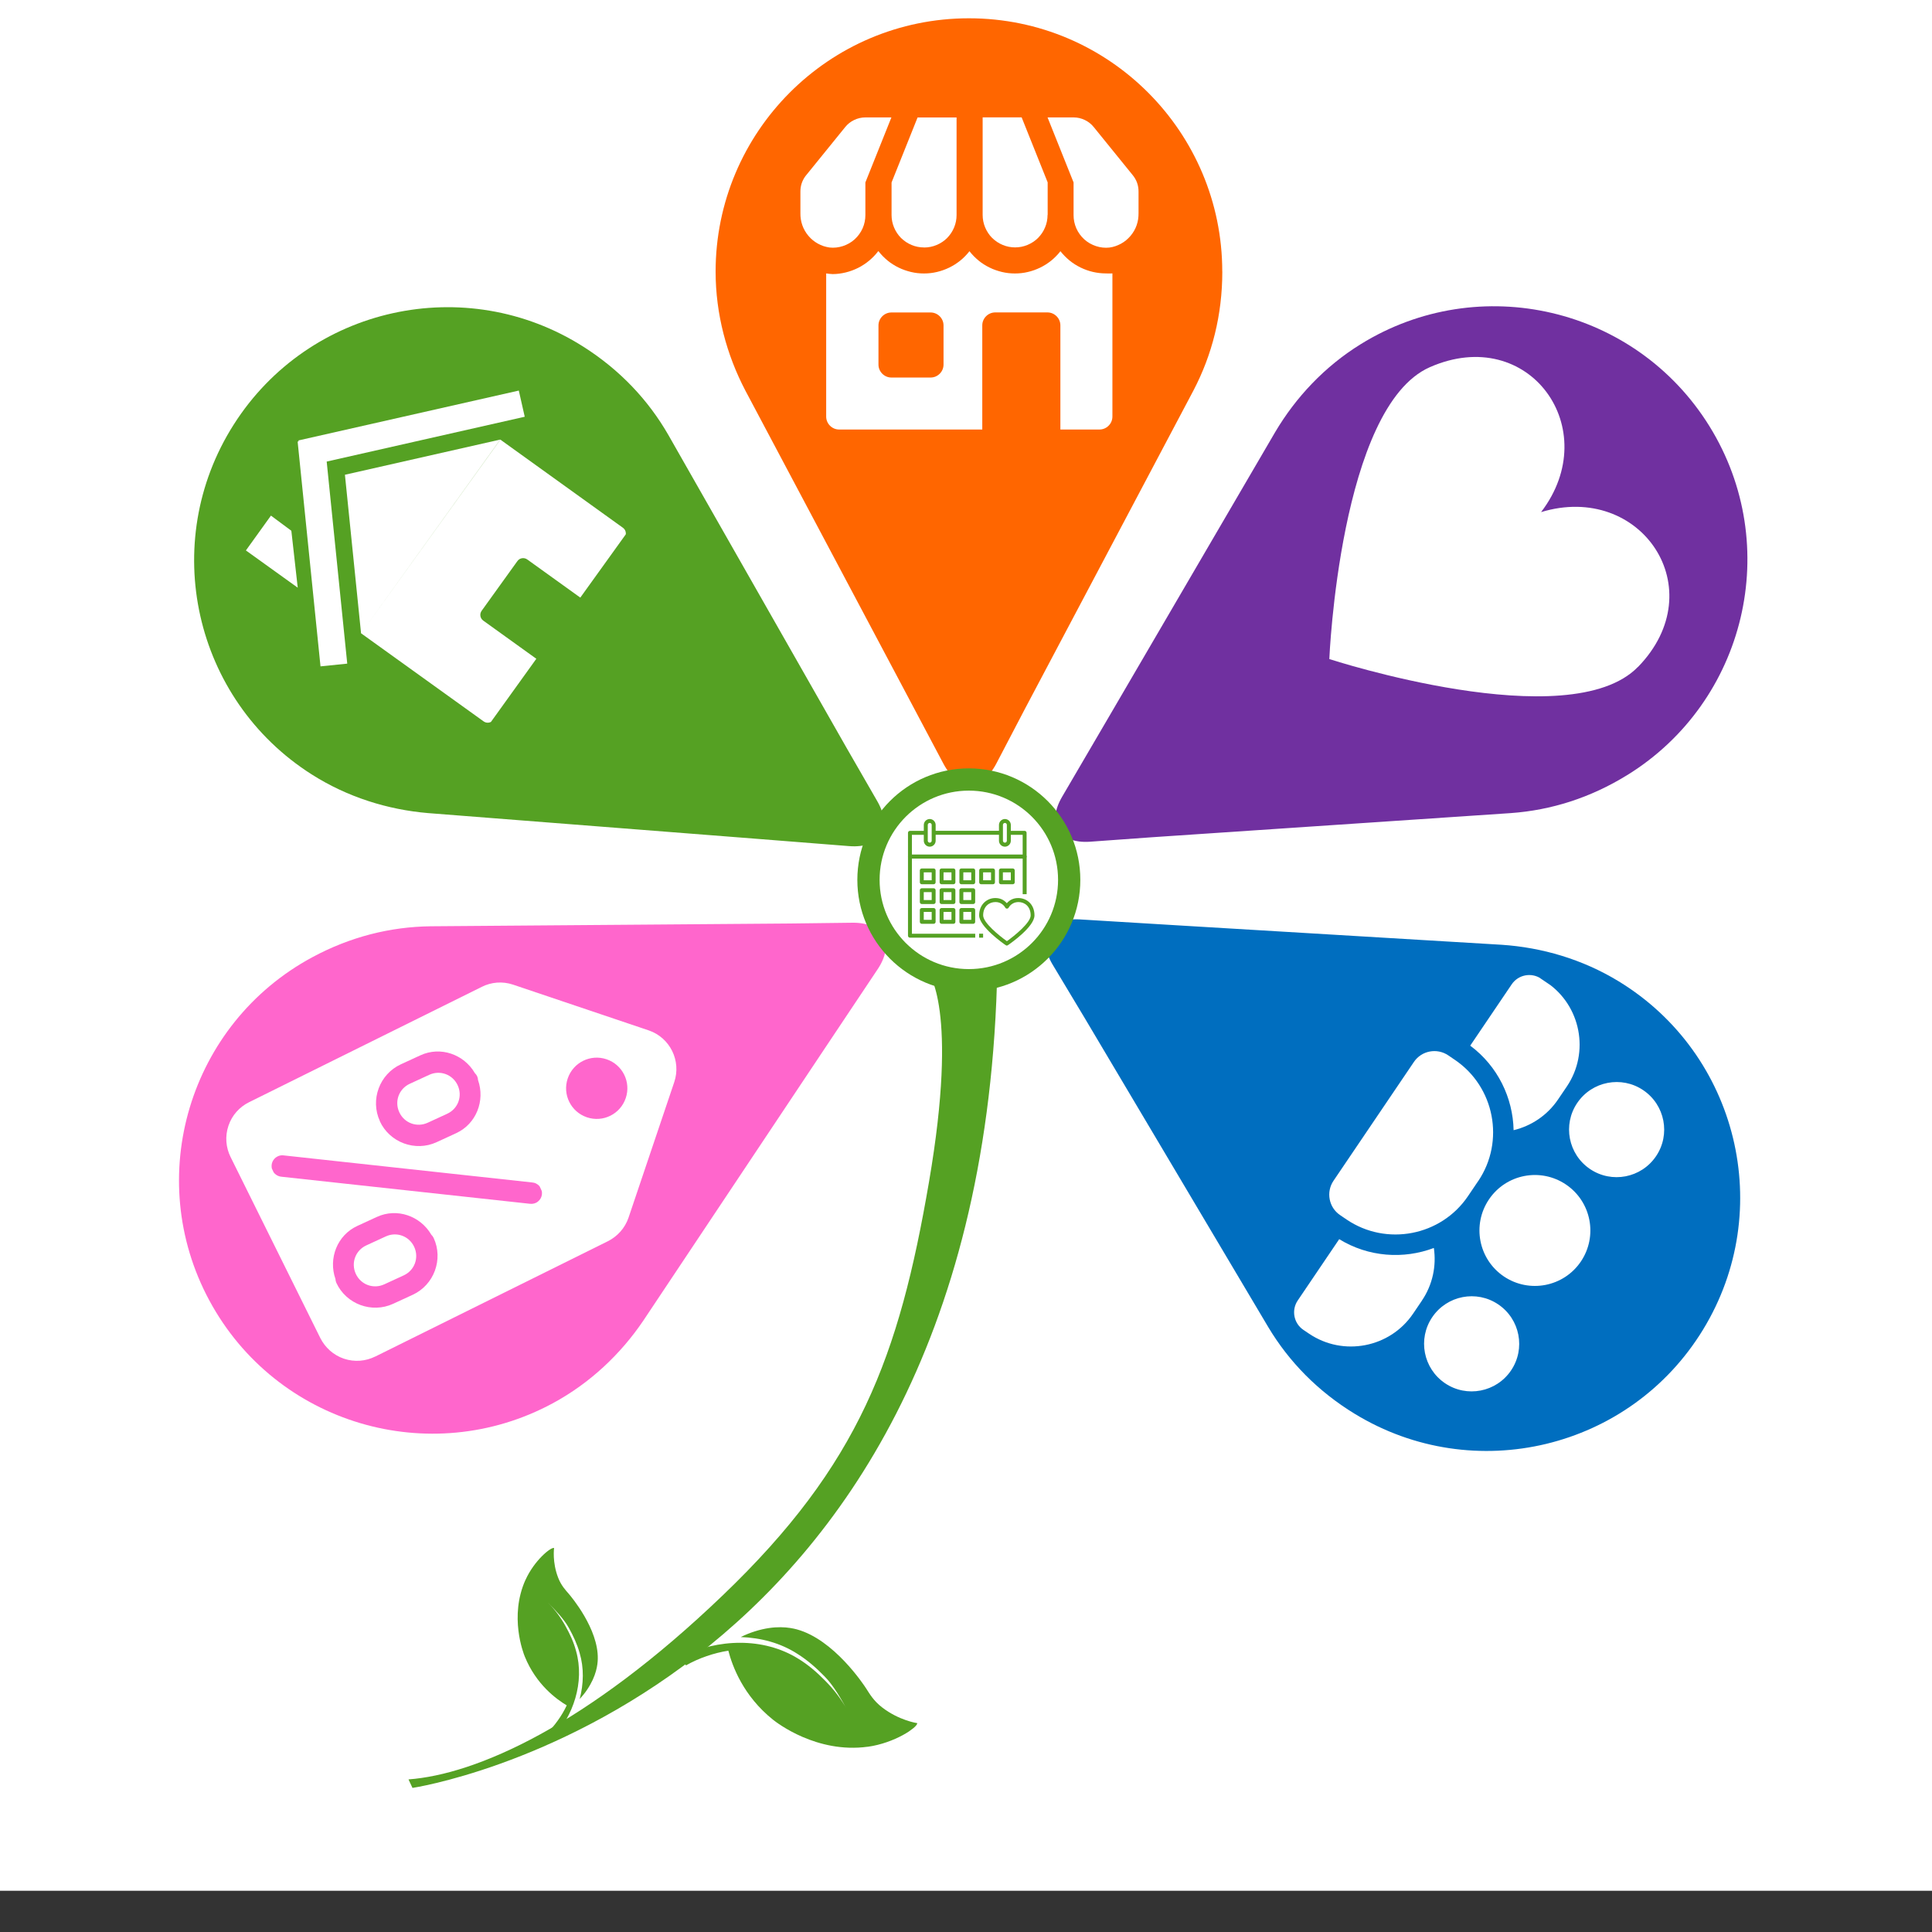
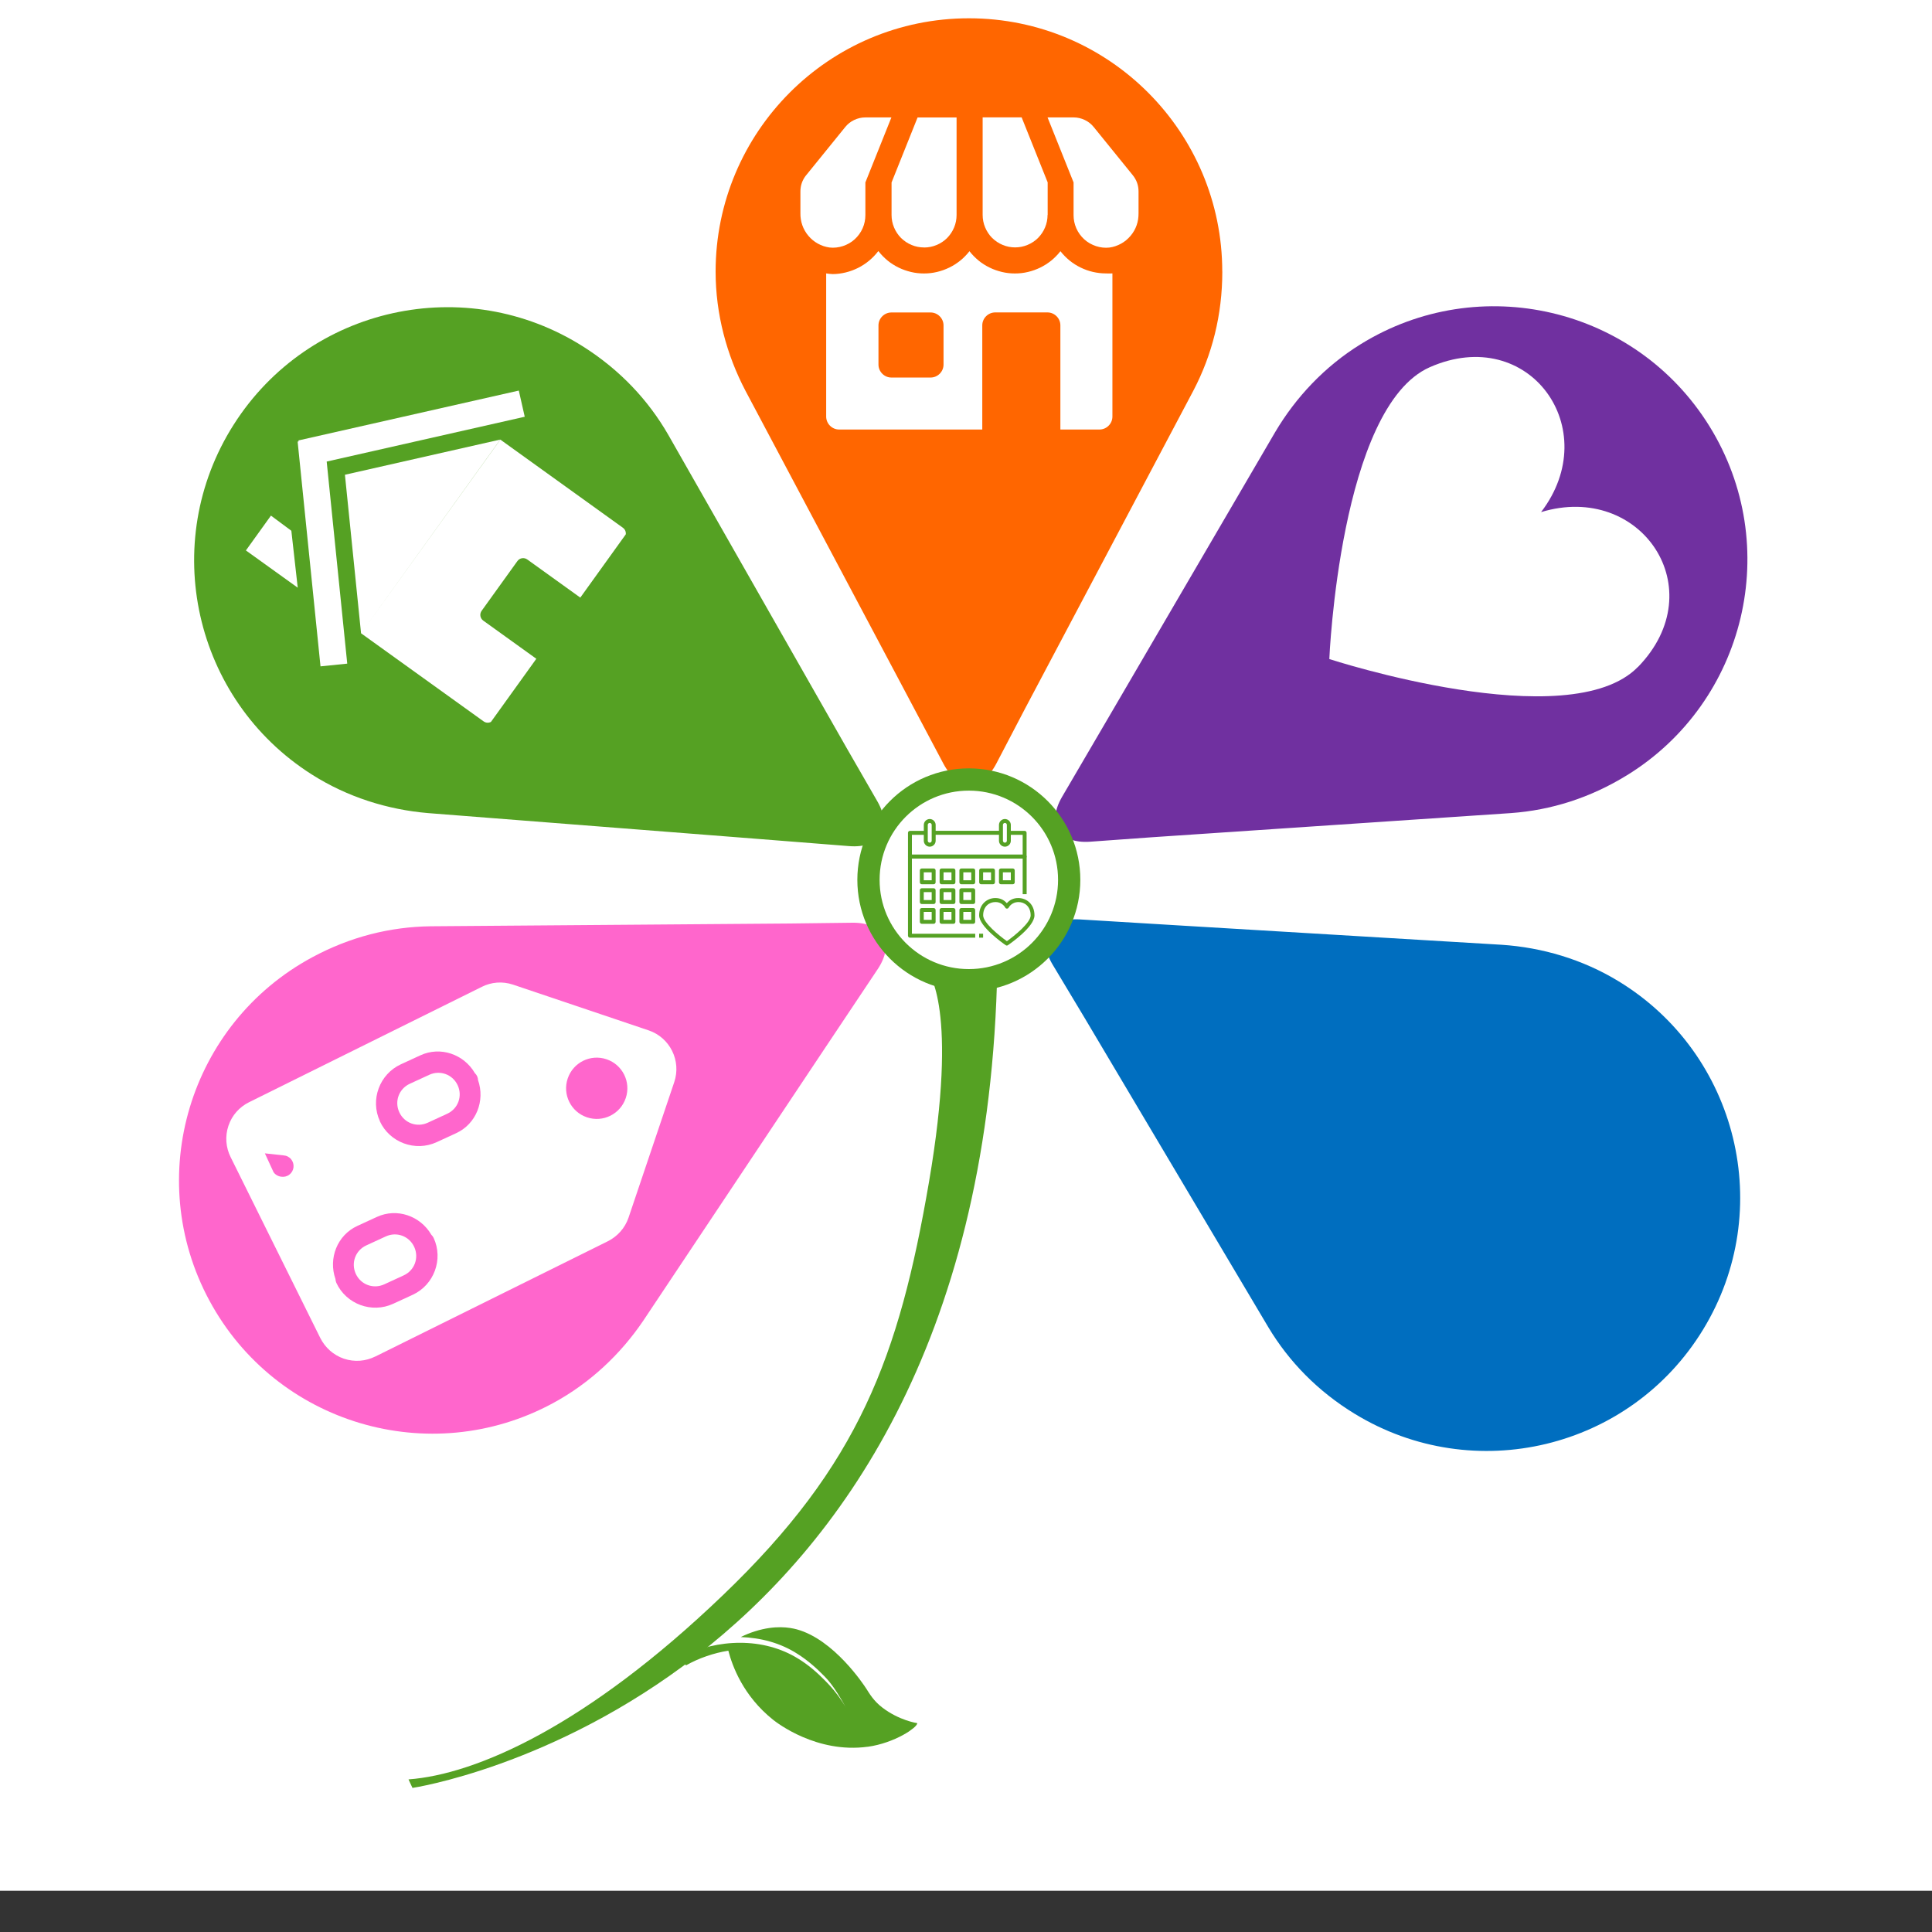
<svg xmlns="http://www.w3.org/2000/svg" id="Layer_1" version="1.1" viewBox="0 0 375 375">
  <rect x="0" y="0" width="375" height="375" fill="#333333" stroke="none" />
  <defs>
    <style>
      .st0 {
        fill: none;
      }

      .st1 {
        fill: #7030a0;
      }

      .st2 {
        fill: #f6c;
      }

      .st3 {
        fill-rule: evenodd;
      }

      .st3, .st4 {
        fill: #fff;
      }

      .st5 {
        fill: #006ebf;
      }

      .st6 {
        clip-path: url(#clippath-17);
      }

      .st7 {
        clip-path: url(#clippath-19);
      }

      .st8 {
        clip-path: url(#clippath-11);
      }

      .st9 {
        clip-path: url(#clippath-16);
      }

      .st10 {
        clip-path: url(#clippath-18);
      }

      .st11 {
        clip-path: url(#clippath-10);
      }

      .st12 {
        clip-path: url(#clippath-15);
      }

      .st13 {
        clip-path: url(#clippath-13);
      }

      .st14 {
        clip-path: url(#clippath-14);
      }

      .st15 {
        clip-path: url(#clippath-12);
      }

      .st16 {
        clip-path: url(#clippath-50);
      }

      .st17 {
        clip-path: url(#clippath-55);
      }

      .st18 {
        clip-path: url(#clippath-52);
      }

      .st19 {
        clip-path: url(#clippath-54);
      }

      .st20 {
        clip-path: url(#clippath-53);
      }

      .st21 {
        clip-path: url(#clippath-51);
      }

      .st22 {
        clip-path: url(#clippath-31);
      }

      .st23 {
        clip-path: url(#clippath-32);
      }

      .st24 {
        clip-path: url(#clippath-33);
      }

      .st25 {
        clip-path: url(#clippath-34);
      }

      .st26 {
        clip-path: url(#clippath-35);
      }

      .st27 {
        clip-path: url(#clippath-39);
      }

      .st28 {
        clip-path: url(#clippath-30);
      }

      .st29 {
        clip-path: url(#clippath-36);
      }

      .st30 {
        clip-path: url(#clippath-37);
      }

      .st31 {
        clip-path: url(#clippath-38);
      }

      .st32 {
        clip-path: url(#clippath-27);
      }

      .st33 {
        clip-path: url(#clippath-29);
      }

      .st34 {
        clip-path: url(#clippath-26);
      }

      .st35 {
        clip-path: url(#clippath-28);
      }

      .st36 {
        clip-path: url(#clippath-20);
      }

      .st37 {
        clip-path: url(#clippath-21);
      }

      .st38 {
        clip-path: url(#clippath-22);
      }

      .st39 {
        clip-path: url(#clippath-23);
      }

      .st40 {
        clip-path: url(#clippath-24);
      }

      .st41 {
        clip-path: url(#clippath-25);
      }

      .st42 {
        clip-path: url(#clippath-41);
      }

      .st43 {
        clip-path: url(#clippath-42);
      }

      .st44 {
        clip-path: url(#clippath-43);
      }

      .st45 {
        clip-path: url(#clippath-44);
      }

      .st46 {
        clip-path: url(#clippath-45);
      }

      .st47 {
        clip-path: url(#clippath-49);
      }

      .st48 {
        clip-path: url(#clippath-40);
      }

      .st49 {
        clip-path: url(#clippath-46);
      }

      .st50 {
        clip-path: url(#clippath-47);
      }

      .st51 {
        clip-path: url(#clippath-48);
      }

      .st52 {
        clip-path: url(#clippath-1);
      }

      .st53 {
        clip-path: url(#clippath-3);
      }

      .st54 {
        clip-path: url(#clippath-4);
      }

      .st55 {
        clip-path: url(#clippath-2);
      }

      .st56 {
        clip-path: url(#clippath-7);
      }

      .st57 {
        clip-path: url(#clippath-6);
      }

      .st58 {
        clip-path: url(#clippath-9);
      }

      .st59 {
        clip-path: url(#clippath-8);
      }

      .st60 {
        clip-path: url(#clippath-5);
      }

      .st61 {
        fill: #f60;
      }

      .st62 {
        opacity: 0;
      }

      .st63 {
        fill: #55a123;
      }

      .st64 {
        clip-path: url(#clippath);
      }
    </style>
    <clipPath id="clippath">
      <rect class="st0" y="-8.04" width="375" height="375" />
    </clipPath>
    <clipPath id="clippath-1">
      <rect class="st0" y="-8.04" width="375" height="375" />
    </clipPath>
    <clipPath id="clippath-2">
      <rect class="st0" y="-8.04" width="375" height="375" />
    </clipPath>
    <clipPath id="clippath-3">
      <rect class="st0" y="-8.04" width="375" height="375" />
    </clipPath>
    <clipPath id="clippath-4">
      <rect class="st0" x="217" y="144.08" width="99" height="150" transform="translate(-59.34 332.41) rotate(-58.6)" />
    </clipPath>
    <clipPath id="clippath-5">
      <rect class="st0" x="217" y="144.08" width="99" height="150" transform="translate(-59.34 332.41) rotate(-58.6)" />
    </clipPath>
    <clipPath id="clippath-6">
      <rect class="st0" y="-8.04" width="375" height="375" />
    </clipPath>
    <clipPath id="clippath-7">
      <rect class="st0" y="-8.04" width="375" height="375" />
    </clipPath>
    <clipPath id="clippath-8">
      <rect class="st0" x="31.61" y="167.26" width="150" height="99" transform="translate(-90.13 76.6) rotate(-28.34)" />
    </clipPath>
    <clipPath id="clippath-9">
      <rect class="st0" x="31.61" y="167.26" width="150" height="99" transform="translate(-90.13 76.6) rotate(-28.34)" />
    </clipPath>
    <clipPath id="clippath-10">
      <rect class="st0" y="-8.04" width="375" height="375" />
    </clipPath>
    <clipPath id="clippath-11">
      <rect class="st0" y="-8.04" width="375" height="375" />
    </clipPath>
    <clipPath id="clippath-12">
      <rect class="st0" x="59.2" y="47.57" width="99" height="150" transform="translate(-53.05 148.56) rotate(-57.56)" />
    </clipPath>
    <clipPath id="clippath-13">
      <rect class="st0" x="59.2" y="47.57" width="99" height="150" transform="translate(-53.05 148.56) rotate(-57.56)" />
    </clipPath>
    <clipPath id="clippath-14">
      <rect class="st0" x="138.65" y="3.55" width="99" height="150" />
    </clipPath>
    <clipPath id="clippath-15">
      <rect class="st0" y="-8.04" width="375" height="375" />
    </clipPath>
    <clipPath id="clippath-16">
      <rect class="st0" y="-8.04" width="375" height="375" />
    </clipPath>
    <clipPath id="clippath-17">
      <rect class="st0" x="193.09" y="72.78" width="150" height="99" transform="translate(-24.23 159.37) rotate(-31.75)" />
    </clipPath>
    <clipPath id="clippath-18">
      <rect class="st0" x="193.09" y="72.78" width="150" height="99" transform="translate(-24.23 159.37) rotate(-31.75)" />
    </clipPath>
    <clipPath id="clippath-19">
      <rect class="st0" y="-8.04" width="375" height="375" />
    </clipPath>
    <clipPath id="clippath-20">
      <rect class="st0" y="-8.04" width="375" height="375" />
    </clipPath>
    <clipPath id="clippath-21">
      <rect class="st0" x="251.51" y="69.16" width="69.75" height="78" transform="translate(-10.55 182.63) rotate(-34.77)" />
    </clipPath>
    <clipPath id="clippath-22">
      <rect class="st0" x="251.51" y="69.16" width="69.75" height="78" transform="translate(-10.55 182.63) rotate(-34.77)" />
    </clipPath>
    <clipPath id="clippath-23">
      <rect class="st0" y="-8.04" width="375" height="375" />
    </clipPath>
    <clipPath id="clippath-24">
      <rect class="st0" y="-8.04" width="375" height="375" />
    </clipPath>
    <clipPath id="clippath-25">
      <rect class="st0" x="50.13" y="72.61" width="66" height="62.25" transform="translate(-49.63 110.68) rotate(-54.29)" />
    </clipPath>
    <clipPath id="clippath-26">
      <rect class="st0" x="50.13" y="72.61" width="66" height="62.25" transform="translate(-49.63 110.68) rotate(-54.29)" />
    </clipPath>
    <clipPath id="clippath-27">
      <rect class="st0" y="-8.04" width="375" height="375" />
    </clipPath>
    <clipPath id="clippath-28">
      <rect class="st0" y="-8.04" width="375" height="375" />
    </clipPath>
    <clipPath id="clippath-29">
      <rect class="st0" x="245.62" y="206.72" width="82.5" height="49.5" transform="translate(-65.61 339.34) rotate(-55.91)" />
    </clipPath>
    <clipPath id="clippath-30">
      <rect class="st0" x="245.62" y="206.72" width="82.5" height="49.5" transform="translate(-65.61 339.34) rotate(-55.91)" />
    </clipPath>
    <clipPath id="clippath-31">
      <rect class="st0" y="-8.04" width="375" height="375" />
    </clipPath>
    <clipPath id="clippath-32">
      <rect class="st0" y="-8.04" width="375" height="375" />
    </clipPath>
    <clipPath id="clippath-33">
      <rect class="st0" x="43.29" y="187.75" width="79.5" height="79.5" transform="translate(-159.06 233.5) rotate(-71.37)" />
    </clipPath>
    <clipPath id="clippath-34">
      <rect class="st0" x="43.29" y="187.75" width="79.5" height="79.5" transform="translate(-159.06 233.5) rotate(-71.37)" />
    </clipPath>
    <clipPath id="clippath-35">
      <rect class="st0" y="-8.04" width="375" height="375" />
    </clipPath>
    <clipPath id="clippath-36">
      <rect class="st0" y="-8.04" width="375" height="375" />
    </clipPath>
    <clipPath id="clippath-37">
      <rect class="st0" x="56.02" y="207.85" width="45.75" height="42" transform="translate(-88.56 54.05) rotate(-24.75)" />
    </clipPath>
    <clipPath id="clippath-38">
      <rect class="st0" x="56.02" y="207.85" width="45.75" height="42" transform="translate(-88.56 54.05) rotate(-24.75)" />
    </clipPath>
    <clipPath id="clippath-39">
      <rect class="st0" x="155.11" y="22.78" width="65.89" height="60.75" />
    </clipPath>
    <clipPath id="clippath-40">
      <rect class="st0" x="166.41" y="149.14" width="43.5" height="43.5" />
    </clipPath>
    <clipPath id="clippath-41">
      <rect class="st0" x="176.23" y="158.96" width="24.75" height="24.75" />
    </clipPath>
    <clipPath id="clippath-42">
      <rect class="st0" y="-8.04" width="375" height="375" />
    </clipPath>
    <clipPath id="clippath-43">
      <rect class="st0" y="-8.04" width="375" height="375" />
    </clipPath>
    <clipPath id="clippath-44">
      <rect class="st0" x="56.79" y="214.3" width="165.75" height="108.75" transform="translate(-139.03 387.09) rotate(-85.55)" />
    </clipPath>
    <clipPath id="clippath-45">
      <rect class="st0" x="56.73" y="214.16" width="165.75" height="108.75" transform="translate(-138.94 386.9) rotate(-85.55)" />
    </clipPath>
    <clipPath id="clippath-46">
      <rect class="st0" y="-8.04" width="375" height="375" />
    </clipPath>
    <clipPath id="clippath-47">
      <rect class="st0" y="-8.04" width="375" height="375" />
    </clipPath>
    <clipPath id="clippath-48">
      <rect class="st0" x="140.54" y="309.15" width="29.25" height="38.25" transform="translate(-165.75 158.41) rotate(-36.81)" />
    </clipPath>
    <clipPath id="clippath-49">
      <rect class="st0" x="140.54" y="309.15" width="29.25" height="38.25" transform="translate(-165.75 158.41) rotate(-36.81)" />
    </clipPath>
    <clipPath id="clippath-50">
      <rect class="st0" x="140.47" y="309.17" width="29.27" height="38.12" transform="translate(-165.74 158.37) rotate(-36.81)" />
    </clipPath>
    <clipPath id="clippath-51">
      <rect class="st0" y="-8.04" width="375" height="375" />
    </clipPath>
    <clipPath id="clippath-52">
      <rect class="st0" y="-8.04" width="375" height="375" />
    </clipPath>
    <clipPath id="clippath-53">
      <rect class="st0" x="96.12" y="304" width="22.5" height="30" transform="translate(-169.72 127.92) rotate(-36.81)" />
    </clipPath>
    <clipPath id="clippath-54">
      <rect class="st0" x="95.96" y="303.79" width="22.5" height="30" transform="translate(-169.63 127.79) rotate(-36.81)" />
    </clipPath>
    <clipPath id="clippath-55">
      <rect class="st0" x="95.72" y="304.13" width="22.84" height="29.74" transform="translate(-169.77 127.79) rotate(-36.81)" />
    </clipPath>
  </defs>
  <g class="st64">
    <rect class="st4" y="-8.04" width="375" height="375" />
  </g>
  <g class="st52">
    <rect class="st4" y="-8.04" width="375" height="375" />
  </g>
  <g class="st55">
    <g class="st53">
      <g class="st54">
        <g class="st60">
          <path class="st5" d="M262.97,274.43c23.1,14.1,53.41,6.89,67.59-16.35,14.19-23.24,6.75-53.49-16.35-67.59-7.04-4.3-14.92-6.59-22.73-7.11l-63.22-3.79-18.64-1.13c-5.97-.36-8.38,3.59-5.33,8.73l6.23,10.38,35.66,60.04c4.02,6.71,9.61,12.44,16.8,16.83Z" />
        </g>
      </g>
    </g>
  </g>
  <g class="st57">
    <g class="st56">
      <g class="st59">
        <g class="st58">
          <path class="st2" d="M60.58,185.82c-23.82,12.85-32.86,42.66-19.93,66.63,12.93,23.96,42.81,32.78,66.63,19.93,7.26-3.92,13.21-9.57,17.59-16.05l35.13-52.7,10.37-15.53c3.32-4.98,1.12-9.04-4.86-9l-12.1.15-69.83.54c-7.82.1-15.59,2.03-23,6.03Z" />
        </g>
      </g>
    </g>
  </g>
  <g class="st11">
    <g class="st8">
      <g class="st15">
        <g class="st13">
          <path class="st63" d="M113.24,67.3c-22.84-14.52-53.27-7.86-67.88,15.12-14.61,22.98-7.72,53.36,15.12,67.88,6.96,4.43,14.8,6.86,22.6,7.52l63.14,4.94,18.62,1.47c5.96.47,8.44-3.43,5.49-8.63l-6.04-10.49-34.56-60.68c-3.9-6.78-9.38-12.61-16.49-17.13Z" />
        </g>
      </g>
    </g>
  </g>
  <g class="st14">
    <path class="st61" d="M237.24,52.72c0-27.06-21.95-49.17-49.17-49.17s-49.17,22.11-49.17,49.17c0,8.25,2.15,16.17,5.78,23.1l29.7,55.94,8.75,16.5c2.81,5.28,7.43,5.28,10.23,0l5.61-10.73,32.67-61.72c3.63-6.93,5.61-14.69,5.61-23.1Z" />
  </g>
  <g class="st12">
    <g class="st9">
      <g class="st6">
        <g class="st10">
          <path class="st1" d="M315.87,150.43c23.01-14.24,30.27-44.54,15.94-67.69-14.33-23.15-44.68-30.18-67.69-15.94-7.02,4.34-12.62,10.33-16.61,17.07l-31.94,54.69-9.43,16.12c-3.01,5.16-.58,9.09,5.38,8.7l12.07-.87,69.67-4.69c7.8-.56,15.44-2.96,22.6-7.39Z" />
        </g>
      </g>
    </g>
  </g>
  <g class="st7">
    <g class="st36">
      <g class="st37">
        <g class="st38">
          <path class="st4" d="M317.93,129.46c14.69-15.09.61-35.97-18.81-30.06,12.33-16.12-2.32-36.61-21.59-28.13-17.48,7.7-19.51,56.65-19.51,56.65,0,0,46.58,15.21,59.9,1.53Z" />
        </g>
      </g>
    </g>
  </g>
  <g class="st39">
    <g class="st40">
      <g class="st41">
        <g class="st34">
          <path class="st4" d="M70.09,122.91,97.1,85.32l-30.15,6.83,3.13,30.77,23.79,17.1c.61.44,1.46.3,1.91-.31l8.45-11.75-10.43-7.5c-.61-.44-.76-1.29-.31-1.91l6.94-9.65c.44-.61,1.29-.75,1.91-.31l10.43,7.5,8.45-11.75c.44-.61.3-1.46-.31-1.9l-23.79-17.11h0Z" />
          <polygon class="st4" points="57.77 85.71 62.21 129.34 67.4 128.81 63.41 89.59 101.85 80.89 100.7 75.81 57.92 85.49 57.97 85.68 57.77 85.71 57.77 85.71" />
          <polygon class="st4" points="47.73 106.84 52.59 100.08 56.55 103.02 57.79 114.07 47.73 106.84 47.73 106.84" />
        </g>
      </g>
    </g>
  </g>
  <g class="st32">
    <g class="st35">
      <g class="st33">
        <g class="st28">
-           <path class="st3" d="M306.84,244.87c-3.33,4.92-10.02,6.21-14.95,2.88-4.92-3.33-6.21-10.02-2.88-14.95s10.02-6.21,14.95-2.88c4.92,3.33,6.21,10.02,2.88,14.95ZM302.42,213.4l1.7-2.51c4.48-6.62,2.73-15.71-3.89-20.19l-1.1-.74c-1.88-1.27-4.44-.78-5.71,1.1l-8.05,11.9c5.35,3.98,8.29,10.13,8.42,16.41,3.41-.82,6.53-2.86,8.63-5.97h0ZM275.98,252.47l-1.7,2.51c-4.48,6.62-13.56,8.37-20.19,3.89l-1.1-.74c-1.88-1.27-2.37-3.83-1.1-5.71l8.05-11.9c5.68,3.49,12.49,3.93,18.37,1.71.51,3.47-.22,7.12-2.33,10.23h0ZM293.29,266.01c-2.86,4.22-8.6,5.33-12.82,2.47-4.22-2.86-5.33-8.6-2.47-12.82,2.86-4.22,8.6-5.33,12.82-2.47s5.33,8.6,2.47,12.82ZM321.43,224.43c2.86-4.22,1.75-9.96-2.47-12.82-4.22-2.86-9.96-1.75-12.82,2.47s-1.75,9.96,2.47,12.82c4.22,2.86,9.96,1.75,12.82-2.47ZM286.91,229.25l-1.98,2.93c-5.22,7.72-15.82,9.76-23.54,4.54l-1.28-.87c-2.19-1.48-2.76-4.47-1.28-6.66l15.61-23.07c1.48-2.19,4.47-2.76,6.66-1.28l1.28.87c7.72,5.22,9.76,15.82,4.54,23.54h0Z" />
-         </g>
+           </g>
      </g>
    </g>
  </g>
  <g class="st22">
    <g class="st23">
      <g class="st24">
        <g class="st25">
          <path class="st4" d="M110.19,209.34c1.05-3.12,4.42-4.79,7.53-3.74,3.12,1.05,4.79,4.42,3.74,7.53-1.05,3.12-4.42,4.79-7.53,3.74-3.12-1.05-4.79-4.42-3.74-7.53ZM72.83,263.31l45.18-22.4c1.81-.92,3.29-2.51,3.99-4.57l8.87-26.3c1.4-4.15-.83-8.65-4.98-10.05l-26.3-8.87c-2.08-.7-4.25-.49-6.06.42l-45.21,22.41c-1.81.9-3.29,2.49-3.98,4.56-.7,2.07-.49,4.25.41,6.06l17.43,35.16c.92,1.81,2.51,3.29,4.57,3.99,2.08.7,4.25.49,6.08-.42Z" />
        </g>
      </g>
    </g>
  </g>
  <g class="st26">
    <g class="st29">
      <g class="st30">
        <g class="st31">
-           <path class="st2" d="M77.5,215.88c-.97-2.11-.07-4.55,2.04-5.52l3.78-1.74c2.11-.97,4.55-.07,5.52,2.04.97,2.11.07,4.55-2.04,5.52l-3.78,1.74c-2.11.97-4.55.07-5.52-2.04ZM73.72,217.62c1.91,4.15,6.89,5.99,11.04,4.07l3.78-1.74c3.91-1.8,5.65-6.31,4.25-10.3-.01-.26-.07-.5-.17-.74-.11-.23-.26-.44-.45-.62-2.12-3.65-6.67-5.26-10.58-3.45l-3.78,1.74c-4.15,1.91-5.99,6.89-4.07,11.04ZM69.06,247.25c-.97-2.11-.07-4.55,2.04-5.52l3.78-1.74c2.11-.97,4.55-.07,5.52,2.04s.07,4.55-2.04,5.52l-3.78,1.74c-2.11.97-4.55.07-5.52-2.04ZM65.28,248.99c1.91,4.15,6.89,5.99,11.04,4.07l3.78-1.74c4.15-1.91,5.99-6.89,4.07-11.04-.11-.23-.26-.44-.45-.62-2.12-3.65-6.67-5.26-10.58-3.45l-3.78,1.74c-3.91,1.8-5.65,6.31-4.25,10.3.01.26.07.5.17.74ZM52.89,227.15c.15.35.38.64.69.86.31.22.65.35,1.03.39l48.22,5.25c.28.04.55.02.83-.05.27-.07.52-.19.74-.37.22-.17.4-.38.54-.63.14-.25.22-.51.25-.79.03-.28,0-.56-.08-.83-.08-.27-.21-.51-.39-.73-.18-.22-.4-.39-.65-.52-.25-.13-.52-.2-.8-.22l-48.22-5.25c-.37-.05-.73,0-1.07.15-.34.15-.63.37-.85.67-.22.3-.36.63-.4,1-.04.37,0,.73.15,1.07Z" />
+           <path class="st2" d="M77.5,215.88c-.97-2.11-.07-4.55,2.04-5.52l3.78-1.74c2.11-.97,4.55-.07,5.52,2.04.97,2.11.07,4.55-2.04,5.52l-3.78,1.74c-2.11.97-4.55.07-5.52-2.04ZM73.72,217.62c1.91,4.15,6.89,5.99,11.04,4.07l3.78-1.74c3.91-1.8,5.65-6.31,4.25-10.3-.01-.26-.07-.5-.17-.74-.11-.23-.26-.44-.45-.62-2.12-3.65-6.67-5.26-10.58-3.45l-3.78,1.74c-4.15,1.91-5.99,6.89-4.07,11.04ZM69.06,247.25c-.97-2.11-.07-4.55,2.04-5.52l3.78-1.74c2.11-.97,4.55-.07,5.52,2.04s.07,4.55-2.04,5.52l-3.78,1.74c-2.11.97-4.55.07-5.52-2.04ZM65.28,248.99c1.91,4.15,6.89,5.99,11.04,4.07l3.78-1.74c4.15-1.91,5.99-6.89,4.07-11.04-.11-.23-.26-.44-.45-.62-2.12-3.65-6.67-5.26-10.58-3.45l-3.78,1.74c-3.91,1.8-5.65,6.31-4.25,10.3.01.26.07.5.17.74ZM52.89,227.15c.15.35.38.64.69.86.31.22.65.35,1.03.39c.28.04.55.02.83-.05.27-.07.52-.19.74-.37.22-.17.4-.38.54-.63.14-.25.22-.51.25-.79.03-.28,0-.56-.08-.83-.08-.27-.21-.51-.39-.73-.18-.22-.4-.39-.65-.52-.25-.13-.52-.2-.8-.22l-48.22-5.25c-.37-.05-.73,0-1.07.15-.34.15-.63.37-.85.67-.22.3-.36.63-.4,1-.04.37,0,.73.15,1.07Z" />
        </g>
      </g>
    </g>
  </g>
  <g class="st27">
    <path class="st4" d="M170.51,70.75c0,.33.06.66.19.97.13.31.31.58.55.82.24.24.51.42.82.55.31.13.63.19.97.19h7.57c.33,0,.66-.06.97-.19.31-.13.58-.31.82-.55.24-.24.42-.51.55-.82.13-.31.19-.63.19-.97v-7.57c0-.33-.06-.66-.19-.97-.13-.31-.31-.58-.55-.82-.24-.24-.51-.42-.82-.55s-.63-.19-.97-.19h-7.57c-.33,0-.66.06-.97.19-.31.13-.58.31-.82.55-.24.24-.42.51-.55.82-.13.31-.19.63-.19.97v7.57ZM170.51,48.76c.26.33.54.65.84.96.3.3.61.59.94.86.33.27.67.52,1.03.74.36.23.73.44,1.11.62.38.19.77.35,1.17.49.4.14.81.26,1.22.36s.83.17,1.25.22c.42.05.85.07,1.27.07.42,0,.85-.02,1.27-.07.42-.05.84-.12,1.25-.22.41-.1.82-.21,1.22-.36.4-.14.79-.31,1.17-.49.38-.19.75-.39,1.11-.62.36-.23.7-.48,1.03-.74s.64-.55.94-.86c.3-.3.58-.62.84-.96.26.33.54.65.84.96.3.3.61.59.94.86s.67.52,1.03.74c.36.23.73.44,1.11.62.38.19.77.35,1.17.49s.81.26,1.22.36c.41.1.83.17,1.25.22.42.05.85.07,1.27.07.42,0,.85-.02,1.27-.07s.84-.12,1.25-.22c.41-.1.82-.21,1.22-.36.4-.14.79-.31,1.17-.49.38-.19.75-.39,1.11-.62.36-.23.7-.48,1.03-.74.33-.27.64-.55.94-.86.3-.3.58-.62.84-.96.53.67,1.12,1.27,1.78,1.81.66.54,1.38.99,2.14,1.36s1.56.66,2.39.85c.83.19,1.67.29,2.52.29.42.02.84.02,1.26,0v27.77c0,.33-.06.66-.19.97s-.31.58-.55.82c-.24.24-.51.42-.82.55-.31.13-.63.19-.97.19h-7.57v-20.2c0-.33-.06-.66-.19-.97-.13-.31-.31-.58-.55-.82-.24-.24-.51-.42-.82-.55-.31-.13-.63-.19-.97-.19h-10.1c-.33,0-.66.06-.97.19s-.58.31-.82.55c-.24.24-.42.51-.55.82-.13.31-.19.63-.19.97v20.2h-27.77c-.33,0-.66-.06-.97-.19-.31-.13-.58-.31-.82-.55-.24-.24-.42-.51-.55-.82-.13-.31-.19-.63-.19-.97v-27.77c.42.07.84.11,1.26.13.86,0,1.7-.12,2.53-.32s1.63-.5,2.4-.88c.77-.39,1.48-.85,2.14-1.4.66-.55,1.25-1.16,1.77-1.84Z" />
    <path class="st4" d="M203.33,41.72c0,.41-.04.82-.12,1.23-.08.41-.2.8-.36,1.18-.16.38-.35.75-.58,1.09-.23.34-.49.66-.78.96-.29.29-.61.55-.96.78s-.71.42-1.09.58c-.38.16-.78.28-1.18.36s-.82.12-1.23.12-.82-.04-1.23-.12c-.41-.08-.8-.2-1.18-.36-.38-.16-.75-.35-1.09-.58s-.66-.49-.96-.78-.55-.61-.78-.96c-.23-.34-.42-.71-.58-1.09-.16-.38-.28-.78-.36-1.18s-.12-.82-.12-1.23v-18.94h7.57l5.05,12.62v6.31Z" />
    <path class="st4" d="M208.38,41.72v-6.31l-5.05-12.62h5.05c.77,0,1.49.17,2.18.5.69.33,1.28.8,1.75,1.39l7.57,9.34c.74.92,1.11,1.97,1.11,3.16v4.19c0,.4-.02.8-.08,1.19-.06.39-.16.78-.29,1.16-.13.38-.3.74-.5,1.09-.2.35-.43.67-.69.98-.26.3-.54.58-.85.84-.31.25-.64.48-.99.67-.35.19-.71.35-1.09.48-.38.13-.77.22-1.16.27-.44.05-.88.05-1.32,0-.44-.05-.87-.14-1.29-.28-.42-.14-.82-.32-1.21-.54-.38-.22-.74-.48-1.07-.78-.33-.3-.62-.63-.88-.99s-.48-.74-.66-1.15-.31-.83-.4-1.26-.13-.87-.13-1.32Z" />
    <path class="st4" d="M179.35,48.03c-.41,0-.82-.04-1.23-.12s-.8-.2-1.18-.36c-.38-.16-.75-.35-1.09-.58s-.66-.49-.96-.78c-.29-.29-.55-.61-.78-.96-.23-.34-.42-.71-.58-1.09-.16-.38-.28-.78-.36-1.18-.08-.41-.12-.82-.12-1.23v-6.31l5.05-12.62h7.57v18.94c0,.41-.04.82-.12,1.23-.08.41-.2.8-.36,1.18-.16.38-.35.75-.58,1.09-.23.34-.49.66-.78.96s-.61.55-.96.78c-.34.23-.71.42-1.09.58-.38.16-.78.28-1.18.36-.41.08-.82.12-1.23.12Z" />
    <path class="st4" d="M156.47,34.02l7.57-9.34c.48-.6,1.06-1.06,1.75-1.39.69-.33,1.42-.5,2.18-.5h5.05l-5.05,12.62v6.31c0,.44-.04.88-.13,1.32s-.22.85-.4,1.26-.4.79-.66,1.15c-.26.36-.55.69-.88.99-.33.3-.68.56-1.07.78-.38.22-.79.4-1.21.54-.42.14-.85.23-1.29.28-.44.05-.88.05-1.32,0-.4-.06-.78-.15-1.16-.27-.38-.13-.74-.29-1.09-.48s-.68-.42-.99-.67c-.31-.25-.59-.53-.85-.84-.26-.3-.49-.63-.69-.98-.2-.35-.37-.71-.5-1.09-.13-.38-.23-.76-.29-1.16-.06-.39-.09-.79-.08-1.19v-4.19c0-1.18.37-2.23,1.11-3.16Z" />
  </g>
  <g class="st48">
    <path class="st63" d="M188.05,188.1c-9.57,0-17.32-7.75-17.32-17.32s7.75-17.32,17.32-17.32,17.32,7.75,17.32,17.32-7.75,17.32-17.32,17.32ZM188.05,149.14c-11.96,0-21.64,9.69-21.64,21.64s9.69,21.64,21.64,21.64,21.64-9.69,21.64-21.64-9.69-21.64-21.64-21.64Z" />
  </g>
  <g class="st42">
    <path class="st63" d="M189.29,182h-12.67c-.11,0-.2-.04-.27-.11-.07-.07-.11-.17-.11-.27v-15.36c0-.11.04-.2.11-.27.07-.07.17-.11.27-.11h22.27c.11,0,.2.04.27.11.07.07.11.17.11.27v7.3h-.77v-6.91h-21.5v14.59h12.29v.77Z" />
    <rect class="st63" x="190.05" y="181.23" width=".77" height=".77" />
    <rect class="st63" x="181.22" y="161.26" width="13.06" height=".77" />
    <path class="st63" d="M198.89,166.64h-22.27c-.11,0-.2-.04-.27-.11-.07-.07-.11-.17-.11-.27v-4.61c0-.11.04-.2.11-.27.07-.07.17-.11.27-.11h3.07v.77h-2.69v3.84h21.5v-3.84h-2.69v-.77h3.07c.11,0,.2.04.27.11.07.07.11.17.11.27v4.61c0,.11-.04.2-.11.27-.07.07-.17.11-.27.11Z" />
    <path class="st63" d="M193.18,175.09c-1.13,0-2.35.81-2.35,2.59,0,1.42,3.14,3.96,4.61,5,1.47-1.04,4.61-3.58,4.61-5,0-1.78-1.22-2.59-2.35-2.59-.39,0-.76.08-1.1.27-.34.19-.61.45-.81.79-.07.14-.19.21-.34.21-.16,0-.27-.07-.34-.21-.2-.34-.47-.6-.81-.79s-.71-.28-1.1-.27ZM195.43,183.53c-.08,0-.15-.02-.22-.07-.53-.36-5.16-3.62-5.16-5.79s1.57-3.36,3.12-3.36c.91-.01,1.66.32,2.25,1,.6-.68,1.35-1.01,2.25-1,1.55,0,3.12,1.15,3.12,3.36s-4.63,5.43-5.16,5.79c-.07.05-.14.07-.22.07Z" />
    <path class="st63" d="M180.46,159.73c-.11,0-.2.04-.27.11-.07.07-.11.17-.11.27v3.07c0,.11.04.2.11.27.07.07.17.11.27.11s.2-.04.27-.11c.07-.07.11-.17.11-.27v-3.07c0-.11-.04-.2-.11-.27-.07-.07-.17-.11-.27-.11ZM180.46,164.34c-.15,0-.3-.03-.44-.09-.14-.06-.27-.14-.37-.25-.11-.11-.19-.23-.25-.37-.06-.14-.09-.29-.09-.44v-3.07c0-.15.03-.3.09-.44.06-.14.14-.27.25-.37.11-.11.23-.19.37-.25.14-.06.29-.09.44-.09s.3.03.44.09c.14.06.27.14.37.25.11.11.19.23.25.37.06.14.09.29.09.44v3.07c0,.15-.03.3-.09.44-.06.14-.14.27-.25.37-.11.11-.23.19-.37.25-.14.06-.29.09-.44.09Z" />
    <path class="st63" d="M195.05,159.73c-.11,0-.2.04-.27.11-.07.07-.11.17-.11.27v3.07c0,.11.04.2.11.27.07.07.17.11.27.11s.2-.04.27-.11c.07-.07.11-.17.11-.27v-3.07c0-.11-.04-.2-.11-.27-.07-.07-.17-.11-.27-.11ZM195.05,164.34c-.15,0-.3-.03-.44-.09-.14-.06-.27-.14-.37-.25-.11-.11-.19-.23-.25-.37-.06-.14-.09-.29-.09-.44v-3.07c0-.15.03-.3.09-.44.06-.14.14-.27.25-.37.11-.11.23-.19.37-.25.14-.06.29-.09.44-.09s.3.03.44.09c.14.06.27.14.37.25.11.11.19.23.25.37.06.14.09.29.09.44v3.07c0,.15-.03.3-.09.44-.06.14-.14.27-.25.37-.11.11-.23.19-.37.25-.14.06-.29.09-.44.09Z" />
    <path class="st63" d="M179.3,170.86h1.54v-1.54h-1.54v1.54ZM181.22,171.63h-2.3c-.11,0-.2-.04-.27-.11-.07-.07-.11-.17-.11-.27v-2.3c0-.11.04-.2.11-.27.07-.07.17-.11.27-.11h2.3c.11,0,.2.04.27.11.07.07.11.17.11.27v2.3c0,.11-.04.2-.11.27-.07.07-.17.11-.27.11Z" />
    <path class="st63" d="M183.14,170.86h1.54v-1.54h-1.54v1.54ZM185.06,171.63h-2.3c-.11,0-.2-.04-.27-.11-.07-.07-.11-.17-.11-.27v-2.3c0-.11.04-.2.11-.27.07-.07.17-.11.27-.11h2.3c.11,0,.2.04.27.11.07.07.11.17.11.27v2.3c0,.11-.04.2-.11.27-.07.07-.17.11-.27.11Z" />
    <path class="st63" d="M186.98,170.86h1.54v-1.54h-1.54v1.54ZM188.9,171.63h-2.3c-.11,0-.2-.04-.27-.11-.07-.07-.11-.17-.11-.27v-2.3c0-.11.04-.2.11-.27.07-.07.17-.11.27-.11h2.3c.11,0,.2.04.27.11.07.07.11.17.11.27v2.3c0,.11-.04.2-.11.27-.07.07-.17.11-.27.11Z" />
    <path class="st63" d="M190.82,170.86h1.54v-1.54h-1.54v1.54ZM192.74,171.63h-2.3c-.11,0-.2-.04-.27-.11-.07-.07-.11-.17-.11-.27v-2.3c0-.11.04-.2.11-.27.07-.07.17-.11.27-.11h2.3c.11,0,.2.04.27.11.07.07.11.17.11.27v2.3c0,.11-.04.2-.11.27-.07.07-.17.11-.27.11Z" />
    <path class="st63" d="M194.66,170.86h1.54v-1.54h-1.54v1.54ZM196.58,171.63h-2.3c-.11,0-.2-.04-.27-.11-.07-.07-.11-.17-.11-.27v-2.3c0-.11.04-.2.11-.27.07-.07.17-.11.27-.11h2.3c.11,0,.2.04.27.11.07.07.11.17.11.27v2.3c0,.11-.04.2-.11.27-.07.07-.17.11-.27.11Z" />
    <path class="st63" d="M179.3,174.7h1.54v-1.54h-1.54v1.54ZM181.22,175.47h-2.3c-.11,0-.2-.04-.27-.11-.07-.07-.11-.17-.11-.27v-2.3c0-.11.04-.2.11-.27s.17-.11.27-.11h2.3c.11,0,.2.04.27.11s.11.17.11.27v2.3c0,.11-.04.2-.11.27-.07.07-.17.11-.27.11Z" />
    <path class="st63" d="M183.14,174.7h1.54v-1.54h-1.54v1.54ZM185.06,175.47h-2.3c-.11,0-.2-.04-.27-.11-.07-.07-.11-.17-.11-.27v-2.3c0-.11.04-.2.11-.27s.17-.11.27-.11h2.3c.11,0,.2.04.27.11.07.07.11.17.11.27v2.3c0,.11-.04.2-.11.27-.07.07-.17.11-.27.11Z" />
    <path class="st63" d="M186.98,174.7h1.54v-1.54h-1.54v1.54ZM188.9,175.47h-2.3c-.11,0-.2-.04-.27-.11-.07-.07-.11-.17-.11-.27v-2.3c0-.11.04-.2.11-.27s.17-.11.27-.11h2.3c.11,0,.2.04.27.11.07.07.11.17.11.27v2.3c0,.11-.04.2-.11.27-.07.07-.17.11-.27.11Z" />
    <path class="st63" d="M179.3,178.54h1.54v-1.54h-1.54v1.54ZM181.22,179.31h-2.3c-.11,0-.2-.04-.27-.11-.07-.07-.11-.17-.11-.27v-2.3c0-.11.04-.2.11-.27s.17-.11.27-.11h2.3c.11,0,.2.04.27.11s.11.17.11.27v2.3c0,.11-.04.2-.11.27-.07.07-.17.11-.27.11Z" />
    <path class="st63" d="M183.14,178.54h1.54v-1.54h-1.54v1.54ZM185.06,179.31h-2.3c-.11,0-.2-.04-.27-.11-.07-.07-.11-.17-.11-.27v-2.3c0-.11.04-.2.11-.27s.17-.11.27-.11h2.3c.11,0,.2.04.27.11.07.07.11.17.11.27v2.3c0,.11-.04.2-.11.27s-.17.11-.27.11Z" />
    <path class="st63" d="M186.98,178.54h1.54v-1.54h-1.54v1.54ZM188.9,179.31h-2.3c-.11,0-.2-.04-.27-.11-.07-.07-.11-.17-.11-.27v-2.3c0-.11.04-.2.11-.27s.17-.11.27-.11h2.3c.11,0,.2.04.27.11.07.07.11.17.11.27v2.3c0,.11-.04.2-.11.27s-.17.11-.27.11Z" />
  </g>
  <g class="st43">
    <g class="st44">
      <g class="st45">
        <g class="st46">
          <path class="st63" d="M80.07,347.03s109.09-16.26,113.43-155.92l-13.37-2.41s6,6.78.19,40.7c-5.81,33.93-13.56,54.9-40.03,80.25-26.47,25.39-47.9,34.76-61,35.73l.77,1.65Z" />
        </g>
      </g>
    </g>
  </g>
  <g class="st49">
    <g class="st50">
      <g class="st51">
        <g class="st47">
          <g class="st16">
            <path class="st63" d="M168.42,339.04c-9.87,1.35-17.61-4.63-18.36-5.23-5.83-4.65-7.92-10.46-8.69-13.41-1.41.22-2.81.57-4.2,1.05-1.41.48-2.77,1.09-4.06,1.82l-.89-1.69c7.04-3.52,15.95-3.85,22.75.39,1.92,1.17,3.61,2.64,5.18,4.24,1.7,1.7,3.17,3.64,4.33,5.73,0,0,0,0,0,.01-1.16-2.08-2.71-4.84-4.44-6.57-1.58-1.62-3.29-3.13-5.25-4.36-3.31-2.14-7.12-3.13-11.01-3.27.89-.44,1.8-.81,2.75-1.11,3.93-1.24,6.71-.76,8.13-.38,7.2,1.96,12.98,10.72,13.48,11.5.65,1.01,1.42,2.36,3.06,3.63,3.33,2.58,6.83,3.07,6.83,3.07.09.82-4.37,3.87-9.62,4.59" />
          </g>
        </g>
      </g>
    </g>
  </g>
  <g class="st21">
    <g class="st18">
      <g class="st20">
        <g class="st19">
          <g class="st17">
-             <path class="st63" d="M101.99,306.66c-3.18,7.09-.41,14.2-.12,14.9,2.2,5.39,6.09,8.23,8.13,9.45-.47,1.01-1.04,1.98-1.71,2.91-.67.95-1.43,1.84-2.25,2.64l1.07,1.04c4.19-4.5,6.4-11.09,4.71-17.12-.45-1.7-1.18-3.28-2.03-4.81-.9-1.65-2.02-3.17-3.34-4.5,0,0,0,0,0-.01,1.3,1.32,3.02,3.1,3.94,4.77.86,1.54,1.62,3.15,2.11,4.89.88,2.95.78,6.02.02,8.96.52-.57,1.01-1.17,1.44-1.81,1.8-2.67,2.05-4.86,2.07-6,.12-5.82-5.17-12.07-5.64-12.62-.61-.71-1.45-1.58-2.04-3.09-1.2-3.06-.8-5.79-.8-5.79-.59-.25-3.86,2.42-5.55,6.19" />
-           </g>
+             </g>
        </g>
      </g>
    </g>
  </g>
  <rect class="st62" x="138.65" y="3.55" width="98.81" height="150" />
  <rect class="st62" x="155.11" y="22.78" width="65.9" height="60.6" />
  <rect class="st62" x="18.86" y="40.72" width="179.6" height="163.86" />
  <rect class="st62" x="38.6" y="58.83" width="89.15" height="89.96" />
  <rect class="st62" x="178.26" y="40.72" width="179.55" height="162.96" />
  <rect class="st62" x="235.68" y="56.23" width="101.66" height="103.82" />
  <rect class="st62" x="17.19" y="137.75" width="178.93" height="158.18" />
  <rect class="st62" x="32.94" y="177.2" width="100.47" height="100.47" />
  <rect class="st62" x="49.43" y="200.33" width="59.23" height="57.17" />
  <rect class="st62" x="176.79" y="137.75" width="179.51" height="162.49" />
  <rect class="st62" x="243.5" y="183.54" width="86.99" height="95.83" />
  <rect class="st62" x="166.41" y="149.14" width="43.3" height="43.3" />
  <rect class="st62" x="176.23" y="158.96" width="24.58" height="24.58" />
  <rect class="st62" x="79.04" y="181.84" width="121.19" height="173.54" />
  <rect class="st62" x="89.08" y="300.25" width="36.13" height="37.51" />
  <rect class="st62" x="131.96" y="304.2" width="46.31" height="48.08" />
</svg>